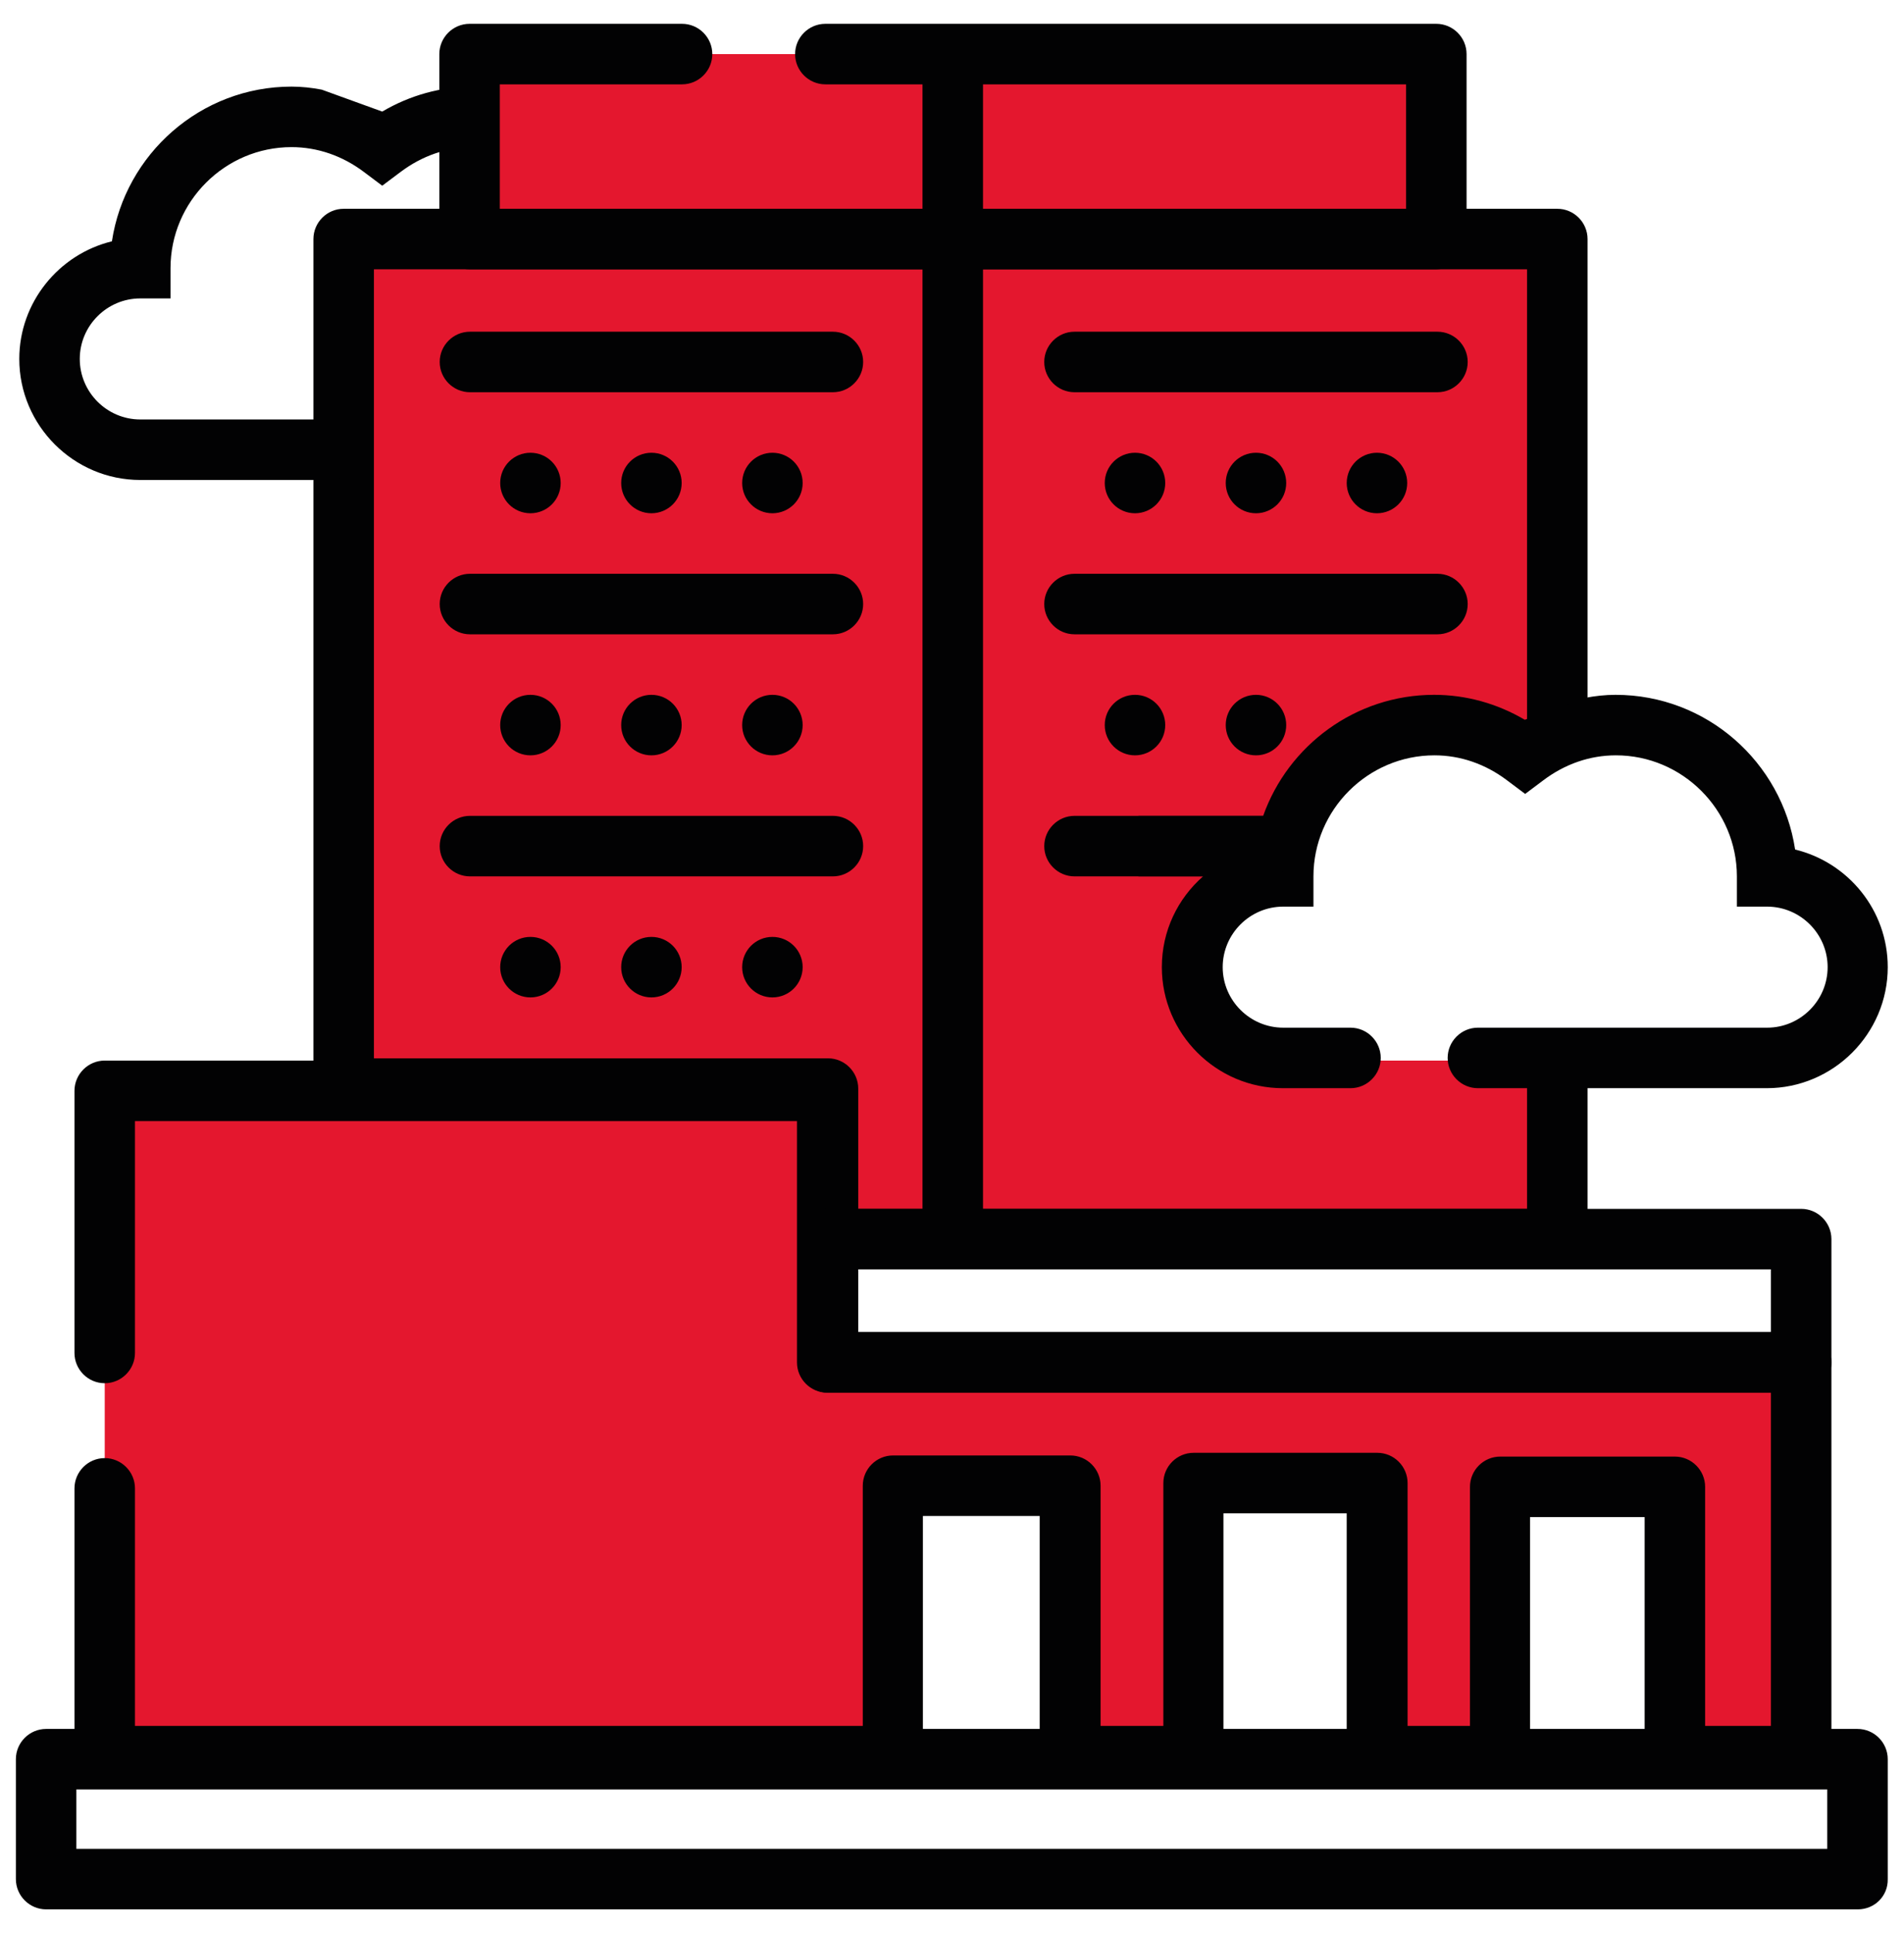
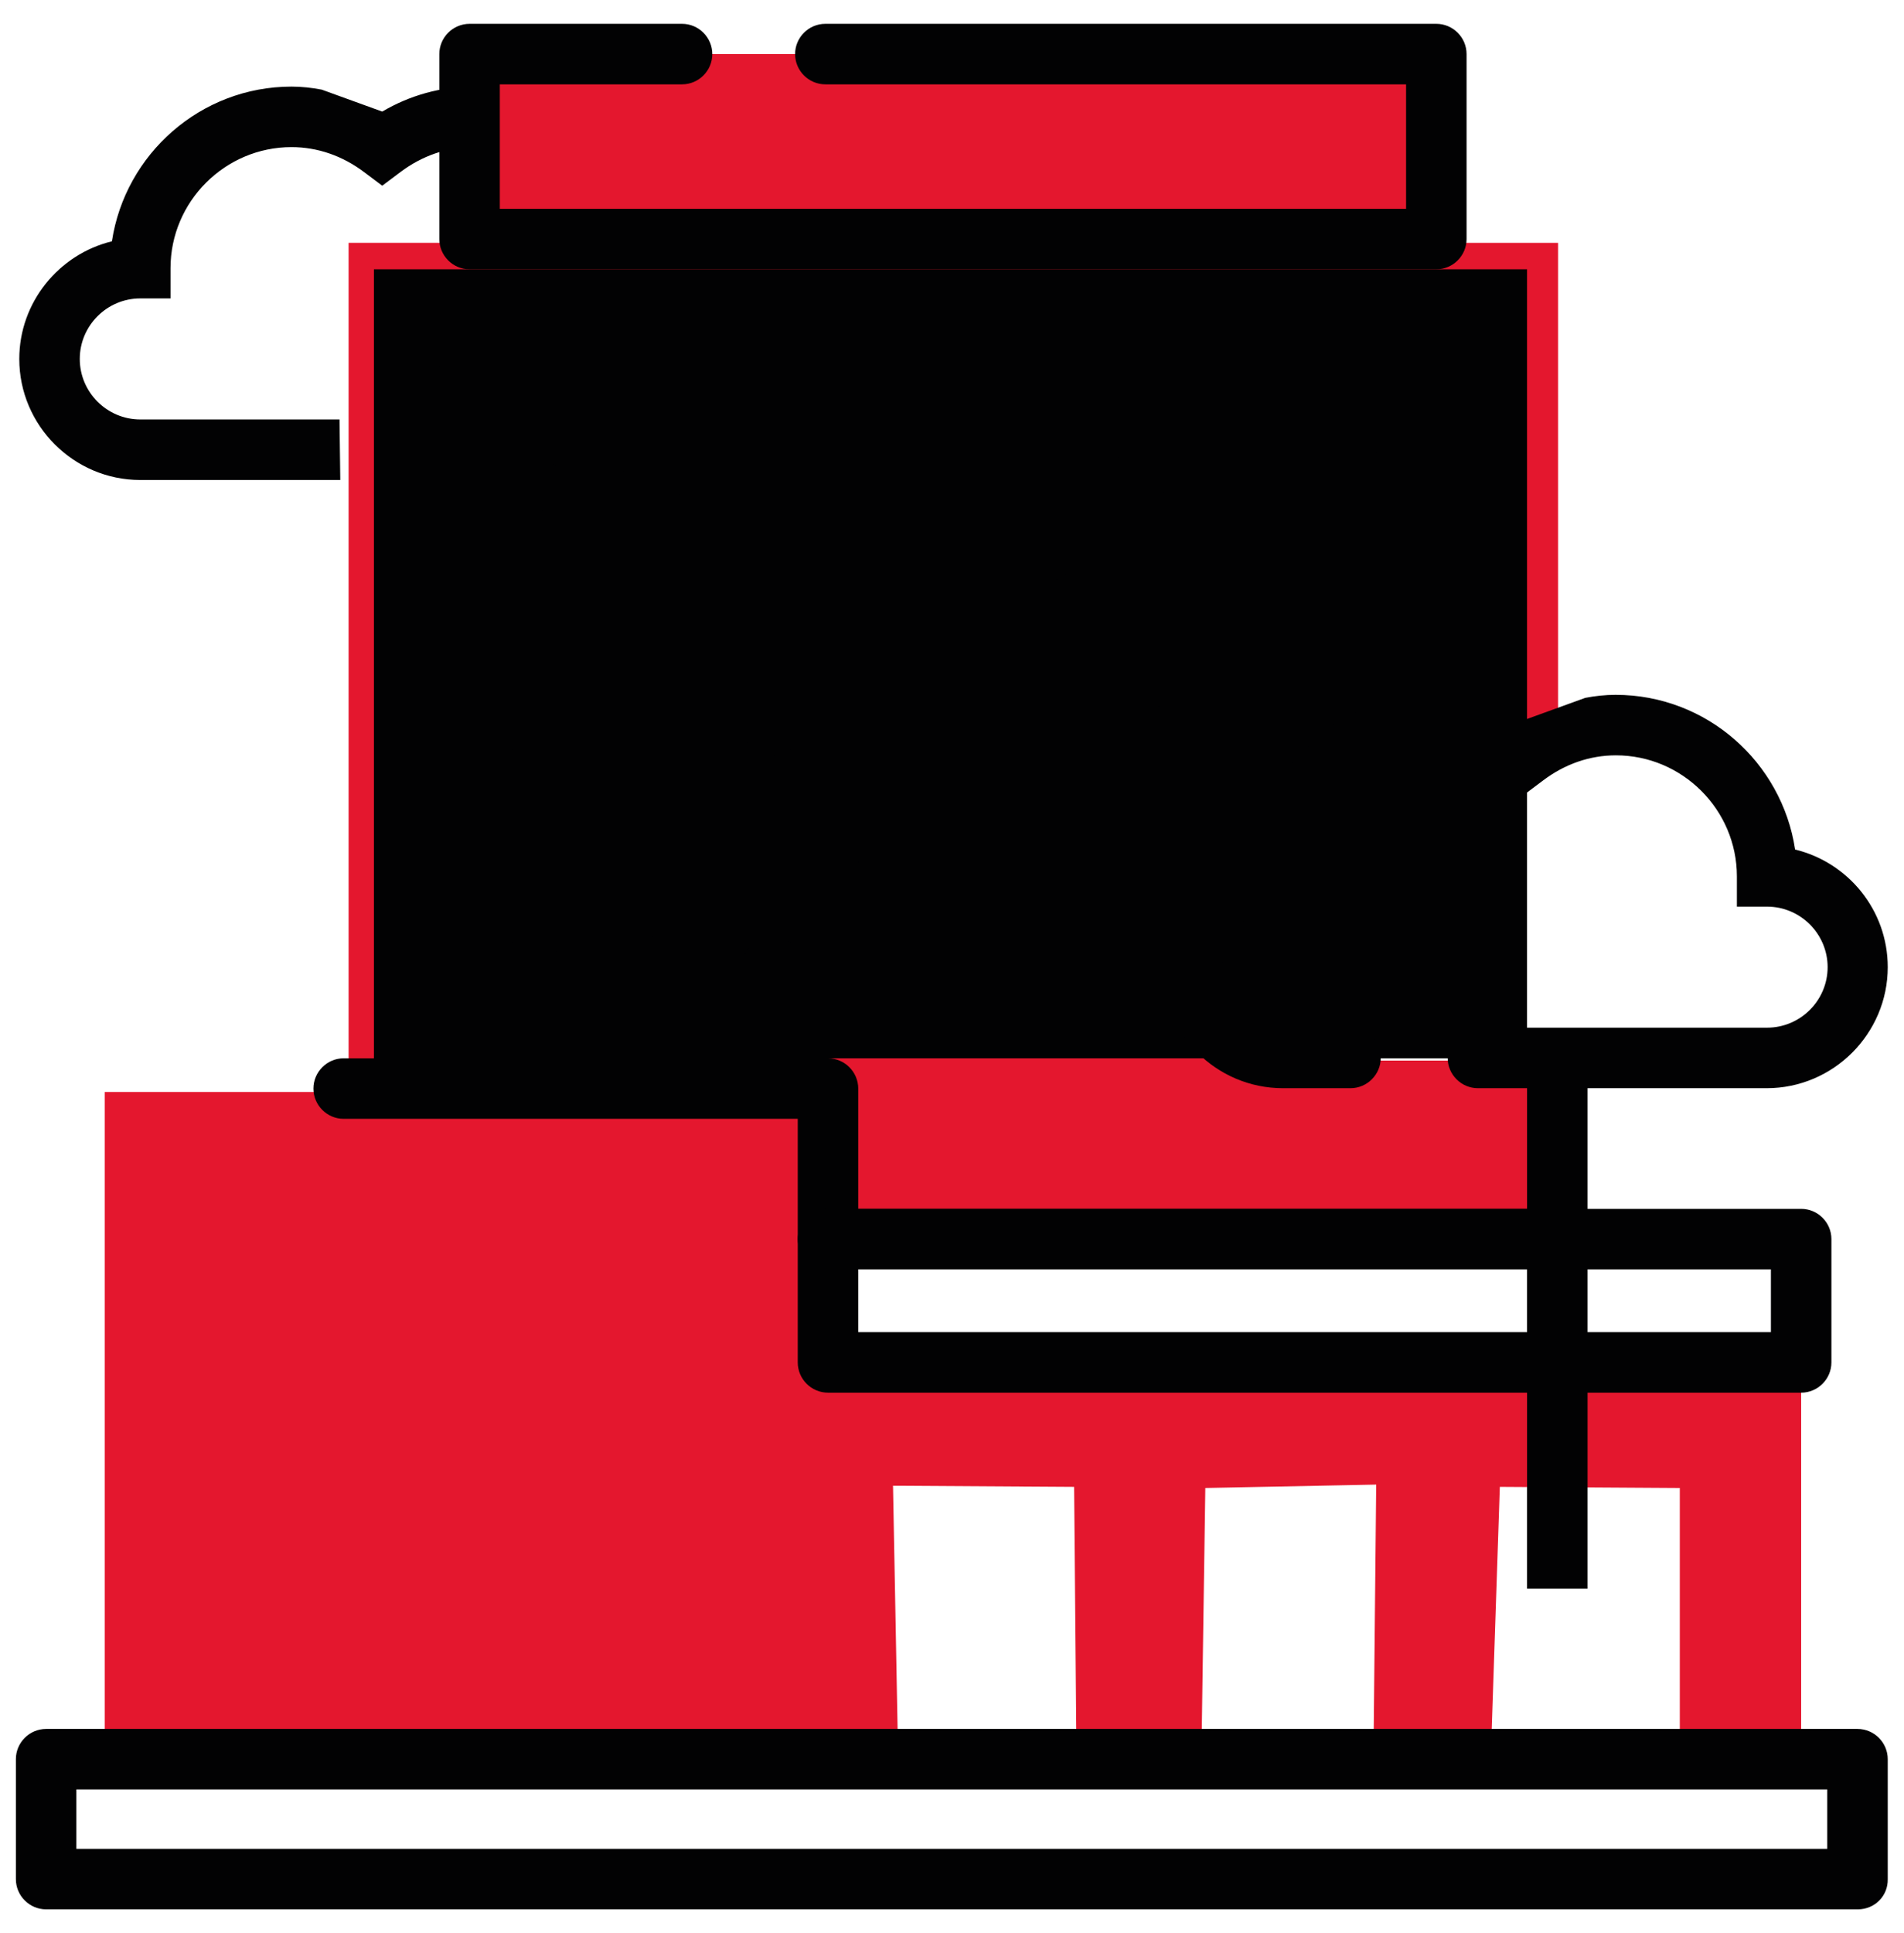
<svg xmlns="http://www.w3.org/2000/svg" version="1.1" id="Livello_1" x="0px" y="0px" viewBox="0 0 503.6 511.1" style="enable-background:new 0 0 503.6 511.1;" xml:space="preserve">
  <style type="text/css">
	.st0{fill:#E4172E;}
	.st1{fill:#020203;}
</style>
  <g>
    <polygon class="st0" points="810.4,750.5 706.1,825.4 702.1,833.9 778.1,872.9 756.3,923.3 756.3,932.4 904.9,1035.4 847.4,863.7    827.6,838.6 823,803.6 824.3,768  " />
    <polygon class="st0" points="1004.7,750.5 1109.1,825.4 1113,833.9 1037.1,872.9 1058.9,923.3 1058.9,932.4 910.2,1035.4    967.7,863.7 987.5,838.6 992.1,803.6 990.8,768  " />
    <polygon class="st0" points="727.9,680.7 757.6,708.4 798.6,719.1 1029.7,719.1 1057.5,707.1 1088.5,680.7 1088.5,666.7    1073.3,657.6 1053.5,670.1 1041,682.7 1019.8,688.9 1015.9,657.6 1017.2,617.3 1015.2,604.1 1004,570.4 974.3,545.3 954.9,536.7    907.7,556.5 865.3,536.7 840.8,542.6 815.7,567.1 800.5,607.4 799.9,647.7 797.9,673.4 798.1,688.9 764.2,672.8 745.7,657.6    735.2,664.2  " />
-     <path class="st1" d="M1114,818.6l-102.3-70.8c0.4-2.4,0.7-4.9,0.7-7.4v-14.3h5.9c21.8,0,42.6-8.1,58.7-22.8l12.2-11.1   c8.9-8.2,9.6-22.1,1.4-31l-2.2-2.4c-4-4.3-9.4-6.9-15.2-7.1c-5.9-0.3-11.5,1.8-15.8,5.7l-8,7.4c-7,6.4-15.4,10.8-24.5,12.8v-51.2   c0-6.7-0.6-13.4-1.8-19.9c-0.8-4.1-4.7-6.8-8.8-6c-4.1,0.8-6.8,4.7-6,8.8c1,5.7,1.6,11.4,1.6,17.2V679h-204v-52.6   c0-26.5,11.2-52,30.7-69.9l2.8-2.5c8.3-7.6,20.3-9.5,30.5-4.6l30,14.1c5.1,2.4,10.9,2.4,16,0l30-14.1c10.2-4.8,22.2-3,30.5,4.6   l2.8,2.5c7.8,7.1,14.3,15.4,19.3,24.7c2,3.7,6.5,5,10.2,3c3.7-2,5-6.5,3-10.2c-5.8-10.8-13.3-20.4-22.3-28.6l-2.8-2.5   c-12.8-11.8-31.3-14.6-47.1-7.2l-30,14.1c-1,0.5-2.2,0.5-3.2,0l-30-14.1c-15.8-7.4-34.2-4.6-47.1,7.2l-2.8,2.5   c-22.6,20.8-35.6,50.3-35.6,81v51.9c-7.2-1.4-13.9-4.7-19.4-9.7l-12.2-11.1c-4.3-4-10-6-15.8-5.7c-5.9,0.3-11.3,2.8-15.2,7.1   l-2.2,2.4c-8.2,8.9-7.5,22.9,1.4,31l12.2,11.1c16.1,14.7,36.9,22.8,58.7,22.8h5.9v14.3c0,2.3,0.2,4.6,0.5,6.8L748,786.4   c-3.4,2.4-4.3,7-1.9,10.5c1.5,2.1,3.8,3.2,6.2,3.2c1.5,0,3-0.4,4.3-1.3l53.4-36.9c1.9,3.2,4.2,6.2,6.8,8.8v48.6   c0,18,8.3,35,22.4,46l55.4,154.1l-131.3-92.5c-0.3-0.2-0.4-0.6-0.2-0.9l22.7-50.1c1.7-3.7,0.1-8.1-3.6-9.9l-72.1-35   c0,0,0-0.1,0-0.2l19.8-13.7c3.4-2.4,4.3-7,1.9-10.5c-2.4-3.4-7-4.3-10.5-1.9l-19.8,13.7c-4.5,3.1-6.9,8.2-6.5,13.6   c0.4,5.4,3.6,10.1,8.5,12.5l65.5,31.7l-19.6,43.4c-3.1,6.9-0.9,15,5.3,19.4l144.2,101.6c2.7,1.9,5.8,2.8,8.9,2.8   c3.1,0,6.3-0.9,8.9-2.8l144.2-101.6c6.2-4.4,8.4-12.5,5.3-19.4l-19.6-43.4l65.4-31.7c4.9-2.4,8.1-7,8.5-12.5   C1120.9,826.8,1118.5,821.7,1114,818.6L1114,818.6z M997.3,740.4c0,15.2-12.4,27.5-27.6,27.5h-9.6c-15.2,0-27.6-12.4-27.6-27.5   v-14.3h64.7L997.3,740.4L997.3,740.4z M917.6,736.4c-6.2-1.2-12.5-1.2-18.6,0.1v-10.4h18.6V736.4z M749.7,692.3l-12.2-11.1   c-2.8-2.6-3-7-0.4-9.8l2.2-2.4c1.2-1.4,2.9-2.2,4.8-2.2c0.1,0,0.2,0,0.3,0c1.7,0,3.4,0.6,4.7,1.8l12.2,11.1   c10.1,9.3,23.3,14.4,37.1,14.4h214.5c17.4,0,34-6.4,46.8-18.2l8-7.4c1.4-1.2,3.1-1.9,5-1.8c1.8,0.1,3.5,0.9,4.8,2.2l2.2,2.4   c2.6,2.8,2.4,7.2-0.4,9.8l-12.2,11.1c-13.3,12.1-30.5,18.8-48.5,18.8H798.2C780.2,711.1,762.9,704.4,749.7,692.3L749.7,692.3z    M883.9,726.1v14.3c0,15.2-12.4,27.5-27.6,27.5h-9.6c-15.2,0-27.6-12.4-27.6-27.5v-14.3H883.9z M860.5,880.4   c11.2,7.1,24.1,10.9,37.5,10.9h19.4c13.4,0,26.3-3.8,37.5-10.9l-47.2,131.3L860.5,880.4z M1105.4,831.1l-72,34.9   c-3.7,1.8-5.2,6.2-3.6,9.9l22.7,50.1c0.1,0.3,0,0.7-0.2,0.9l-131.3,92.5l55.4-154.1c10.2-8,17.5-19.2,20.6-31.8   c1-4-1.4-8.1-5.5-9.1c-4-1-8.1,1.4-9.1,5.5c-2.5,10.1-8.6,19-17.2,25l-16.1,11.3c-9.3,6.6-20.3,10-31.7,10h-19.4   c-11.4,0-22.4-3.5-31.7-10l-16.1-11.3c-11.6-8.1-18.5-21.5-18.5-35.6v-39c4.6,1.7,9.7,2.7,14.9,2.7h9.6c19.2,0,35.5-12.8,40.8-30.2   c7.1-2.9,15-2.9,22.2-0.3c5.2,17.6,21.5,30.5,40.8,30.5h9.6c4.9,0,9.6-0.8,13.9-2.3v19c0,4.2,3.4,7.5,7.5,7.5s7.5-3.4,7.5-7.5v-28   c2.9-2.7,5.5-5.8,7.5-9.3l99.2,68.6C1105.5,831,1105.5,831.1,1105.4,831.1L1105.4,831.1z" />
  </g>
  <g>
    <g>
      <polygon class="st0" points="336.1,1147.4 326.1,1179.8 331.1,1198.9 342.9,1209.1 341.2,1264.5 209.5,1264.5 194.1,1249.1     172.5,1237.7 170.7,1328.3 192.3,1324.9 209.5,1300.7 342.9,1302.9 345.6,1328.3 357.9,1339 369.1,1337.2 375.9,1326.2     375.9,1214.8 394,1203.3 403.7,1172.5   " />
      <polygon class="st0" points="209.5,1061.5 400.2,1132.4 430.5,1105.1 514.2,1136 607.1,1085.8 248.2,951.9   " />
    </g>
    <path class="st1" d="M618.9,1081.9c-1-2-2.8-3.5-4.9-4.3l0,0l-243.9-90.3c-4.8-1.7-9.8,0.7-11.5,5.3c-1.7,4.6,0.8,9.9,5.5,11.6   l224.5,83.2l-73.8,37.9c-0.5,0-0.9,0.1-1.4,0.2l-80-29.4c-3.2-1.2-6.8-0.4-9.2,1.9l-25.2,23.7l-180.2-66.2l34-92.7l76.7,28.4l0,0   c0,0,0,0,0,0c4.6,1.7,9.8-0.7,11.5-5.3s-0.8-9.9-5.4-11.6l-85-31.5c-4.6-1.7-9.8,0.7-11.5,5.3c0,0,0,0,0,0l-40.2,109.5   c-1.7,4.7,0.7,9.8,5.3,11.5h0l42.1,15.5l-9.3,25.3c-1.7,4.7,0.7,9.8,5.3,11.5l84.3,30.9l-6.2,16.9c-5.6,15.1-0.4,32.1,12.8,41.4   v45.8h-42.6v0c-3.5,0.1-6.7,2.3-8,5.8c-1.7,4.6,0.8,9.9,5.5,11.6c1.3,0.5,2.6,0.6,3.9,0.5h77.1v18H216.5v-18h39.1   c3.9,0.4,7.7-1.9,9.2-5.9c1.7-4.6-0.7-9.9-5.3-11.5c-1-0.4-2.1-0.5-3.1-0.5v0h-43.9c-5.8-13.4-17.8-23.1-32.1-26v-18.8c0-5-4-9-9-9   h-36.2c-5,0-9,4-9,9v143.6c0,5,4,9,9,9h36.2c5,0,9-4,9-9v-18.8c14.3-3,26.3-12.7,32.1-26h120.8v9c0,14.9,12.1,26.9,26.9,26.9   s26.9-12.1,26.9-26.9v-99.4c8.2-4,14.5-11.1,17.6-19.6l6.2-16.9l18.7,6.8c0.1,0,0.2,0.1,0.3,0.1c4.6,1.7,9.8-0.7,11.5-5.3   c1.7-4.6-0.7-9.8-5.4-11.5l0,0l-179-65.7l6.2-16.9l134.8,49.5c3.2,1.2,6.8,0.4,9.3-1.9l25.2-23.7l70.6,25.9l-18.6,50.6l-15.4-5.7   l0,0c-4.7-1.6-9.7,0.7-11.4,5.3c-1.7,4.6,0.8,9.9,5.5,11.6l0,0l23.6,8.6c1,0.4,2,0.5,3.1,0.5c3.8,0,7.1-2.3,8.4-5.9l3.4-9.2   c29.2,5.5,57.3-13.7,62.8-42.9c2-10.8,0.7-21.9-3.8-32L615,1094C619.4,1091.7,621.2,1086.3,618.9,1081.9z M162.4,1346.3h-18.2   v-125.7h18.2V1346.3z M198.3,1292.4c0,11.4-7.2,21.6-18,25.4v-68.7c10.8,3.8,17.9,14,18,25.4V1292.4z M369.1,1319.4c0,5-4,9-9,9   c-5,0-9-4-9-9v-9h18V1319.4z M369.1,1256.5h-18v-37.6l7.4,2.7c3.4,1.2,6.9,1.9,10.5,2.1V1256.5z M337.2,1175.6   C337.2,1175.6,337.2,1175.6,337.2,1175.6l6.2-16.8l45.5,16.7l5.1,1.9l-6.2,16.9c-3.4,9.3-13.7,14.1-23,10.7l-16.9-6.2   C338.6,1195.2,333.8,1184.9,337.2,1175.6z M545.1,1156.3c-5.7,15.3-21,24.9-37.3,23.3l13.9-37.8l22.7-11.7   C547.9,1138.5,548.2,1147.8,545.1,1156.3z" />
    <circle class="st1" cx="303.9" cy="1058.1" r="8" />
    <circle class="st1" cx="337.6" cy="1070.5" r="8" />
    <circle class="st1" cx="371.3" cy="1082.9" r="8" />
  </g>
  <g>
    <g>
      <g>
        <polygon class="st0" points="252,64.2 412.1,64.2 412.1,196.5 402.4,200.5 383.1,192.5 367.2,192.5 345.2,216.5 340.2,232.5      319.6,243.4 316.2,258.5 326.2,278.6 364.2,280.4 412.1,280.4 412.1,328.5 252,328.5    " />
      </g>
      <g>
        <rect x="124.2" y="14.3" class="st0" width="255.8" height="48.9" />
      </g>
      <g>
        <rect x="92.2" y="64.2" class="st0" width="160.1" height="264.4" />
      </g>
      <g>
        <polygon class="st0" points="27.7,461.8 27.7,288.7 218.8,288.7 218.8,360.5 476.4,360.5 476.4,461.8 444.3,461.8 444.3,393.4      396.7,393.1 394.4,461.8 363.3,461.8 364,392.5 318.8,393.4 317.8,461.8 284.7,461.8 284.1,393.1 236.2,392.8 237.5,461.8    " />
      </g>
    </g>
    <g>
      <path class="st1" d="M491.4,504.8H12.2c-4.4,0-8-3.6-8-8v-31.7c0-4.4,3.6-8,8-8h479.1c4.4,0,8,3.6,8,8v31.7    C499.4,501.3,495.8,504.8,491.4,504.8z M20.2,488.8h463.1v-15.7H20.2V488.8z" />
    </g>
    <g>
-       <path class="st1" d="M476.4,472.3H443c-4.4,0-8-3.6-8-8v-63.2h-30.3v63.2c0,4.4-3.6,8-8,8h-32.5c-4.4,0-8-3.6-8-8v-64.2h-32.6    v64.2c0,4.4-3.6,8-8,8h-32.6c-4.4,0-8-3.6-8-8v-63.5h-30.9v63.5c0,4.4-3.6,8-8,8H27.7c-4.4,0-8-3.6-8-8v-70.8c0-4.4,3.6-8,8-8    s8,3.6,8,8v62.8h192.5v-63.5c0-4.4,3.6-8,8-8h46.9c4.4,0,8,3.6,8,8v63.5h16.6v-64.2c0-4.4,3.6-8,8-8h48.6c4.4,0,8,3.6,8,8v64.2    h16.5v-63.2c0-4.4,3.6-8,8-8H443c4.4,0,8,3.6,8,8v63.2h17.4v-88.1H218.8c-4.4,0-8-3.6-8-8v-63.8H35.7v61.3c0,4.4-3.6,8-8,8    s-8-3.6-8-8v-69.3c0-4.4,3.6-8,8-8h191.1c4.4,0,8,3.6,8,8v63.8h249.6c4.4,0,8,3.6,8,8v104.1C484.4,468.7,480.8,472.3,476.4,472.3z    " />
-     </g>
+       </g>
    <g>
-       <path class="st1" d="M411.9,335.6H219c-4.4,0-8-3.6-8-8v-31.8l-120.1,0c-4.4,0-8-3.6-8-8V63.2c0-4.4,3.6-8,8-8h321    c4.4,0,8,3.6,8,8v132.2h-16V71.2h-305v208.6l120.1,0c4.4,0,8,3.6,8,8v31.8h176.9v-40.3h16v48.3C419.9,332,416.3,335.6,411.9,335.6    z" />
+       <path class="st1" d="M411.9,335.6H219c-4.4,0-8-3.6-8-8v-31.8l-120.1,0c-4.4,0-8-3.6-8-8c0-4.4,3.6-8,8-8h321    c4.4,0,8,3.6,8,8v132.2h-16V71.2h-305v208.6l120.1,0c4.4,0,8,3.6,8,8v31.8h176.9v-40.3h16v48.3C419.9,332,416.3,335.6,411.9,335.6    z" />
    </g>
    <g>
      <path class="st1" d="M476.4,368.2H219c-4.4,0-8-3.6-8-8v-32.6c0-4.4,3.6-8,8-8h257.4c4.4,0,8,3.6,8,8v32.6    C484.4,364.6,480.8,368.2,476.4,368.2z M227,352.2h241.4v-16.6H227V352.2z" />
    </g>
    <g>
      <path class="st1" d="M379.9,71.2H124.2c-4.4,0-8-3.6-8-8V14.3c0-4.4,3.6-8,8-8h56.2c4.4,0,8,3.6,8,8s-3.6,8-8,8h-48.2v32.9h239.7    V22.3H218.3c-4.4,0-8-3.6-8-8s3.6-8,8-8h161.6c4.4,0,8,3.6,8,8v48.9C387.9,67.6,384.3,71.2,379.9,71.2z" />
    </g>
    <g>
-       <rect x="244" y="14.3" class="st1" width="16" height="313.3" />
-     </g>
+       </g>
    <g>
      <path class="st1" d="M403.3,190.3c-7.3-4.3-15.5-6.6-24-6.6c-20.8,0-38.6,13.4-45.2,32h-33v16h17.1c-6.7,5.9-10.9,14.4-10.9,24    c0,17.6,14.4,32,32,32H357c0.1,0,0.1,0,0.2,0c4.4,0,8-3.6,8-8c0-4.4-3.6-8-8-8v0h-17.8c-8.8,0-16-7.2-16-16c0-8.8,7.2-16,16-16h8    v-8c0-17.6,14.4-32,32-32c6.9,0,13.5,2.3,19.2,6.6l4.8,3.6l4.8-3.6c5.7-4.3,12.3-6.6,19.2-6.6c17.6,0,32,14.4,32,32v8h8    c8.8,0,16,7.2,16,16c0,8.8-7.2,16-16,16H391c0,0-0.1,0-0.1,0c-4.4,0-8,3.6-8,8c0,4.4,3.6,8,8,8c0,0,0,0,0,0v0h12.4h16h48    c17.6,0,32-14.4,32-32c0-15.1-10.5-27.7-24.5-31.1c-3.5-23.1-23.4-40.9-47.5-40.9c-2.7,0-5.4,0.3-8,0.8L403.3,190.3z" />
    </g>
    <g>
      <path class="st1" d="M125.1,22.9c-8.5,0-16.7,2.3-24,6.6l-16-5.8c-2.6-0.5-5.3-0.8-8-0.8c-24,0-44,17.8-47.5,40.9    c-14,3.4-24.5,16.1-24.5,31.1c0,17.6,14.4,32,32,32h48H90l-0.2-16H37.1c-8.8,0-16-7.2-16-16s7.2-16,16-16h8v-8    c0-17.6,14.4-32,32-32c6.9,0,13.5,2.3,19.2,6.6l4.8,3.6l4.8-3.6c5.7-4.3,12.3-6.6,19.2-6.6V22.9z" />
    </g>
    <g>
      <circle class="st1" cx="140.3" cy="127.7" r="8" />
    </g>
    <g>
      <circle class="st1" cx="172.3" cy="127.7" r="8" />
    </g>
    <g>
      <circle class="st1" cx="204.3" cy="127.7" r="8" />
    </g>
    <g>
      <path class="st1" d="M220.3,103.7h-96c-4.4,0-8-3.6-8-8v0c0-4.4,3.6-8,8-8h96c4.4,0,8,3.6,8,8v0    C228.3,100.1,224.7,103.7,220.3,103.7z" />
    </g>
    <g>
      <circle class="st1" cx="140.3" cy="191.7" r="8" />
    </g>
    <g>
      <circle class="st1" cx="172.3" cy="191.7" r="8" />
    </g>
    <g>
      <circle class="st1" cx="204.3" cy="191.7" r="8" />
    </g>
    <g>
      <path class="st1" d="M220.3,167.7h-96c-4.4,0-8-3.6-8-8v0c0-4.4,3.6-8,8-8h96c4.4,0,8,3.6,8,8v0    C228.3,164.1,224.7,167.7,220.3,167.7z" />
    </g>
    <g>
      <circle class="st1" cx="140.3" cy="255.7" r="8" />
    </g>
    <g>
      <circle class="st1" cx="172.3" cy="255.7" r="8" />
    </g>
    <g>
      <circle class="st1" cx="204.3" cy="255.7" r="8" />
    </g>
    <g>
      <path class="st1" d="M220.3,231.7h-96c-4.4,0-8-3.6-8-8v0c0-4.4,3.6-8,8-8h96c4.4,0,8,3.6,8,8v0    C228.3,228.1,224.7,231.7,220.3,231.7z" />
    </g>
    <g>
      <circle class="st1" cx="300.2" cy="127.7" r="8" />
    </g>
    <g>
      <circle class="st1" cx="332.2" cy="127.7" r="8" />
    </g>
    <g>
      <circle class="st1" cx="364.2" cy="127.7" r="8" />
    </g>
    <g>
      <path class="st1" d="M380.2,103.7h-96c-4.4,0-8-3.6-8-8v0c0-4.4,3.6-8,8-8h96c4.4,0,8,3.6,8,8v0    C388.2,100.1,384.6,103.7,380.2,103.7z" />
    </g>
    <g>
      <circle class="st1" cx="300.2" cy="191.7" r="8" />
    </g>
    <g>
      <circle class="st1" cx="332.2" cy="191.7" r="8" />
    </g>
    <g>
      <path class="st1" d="M380.2,167.7h-96c-4.4,0-8-3.6-8-8v0c0-4.4,3.6-8,8-8h96c4.4,0,8,3.6,8,8v0    C388.2,164.1,384.6,167.7,380.2,167.7z" />
    </g>
    <g>
-       <path class="st1" d="M335.3,231.7h-51.1c-4.4,0-8-3.6-8-8v0c0-4.4,3.6-8,8-8h51.1c4.4,0,8,3.6,8,8v0    C343.3,228.1,339.7,231.7,335.3,231.7z" />
-     </g>
+       </g>
  </g>
</svg>